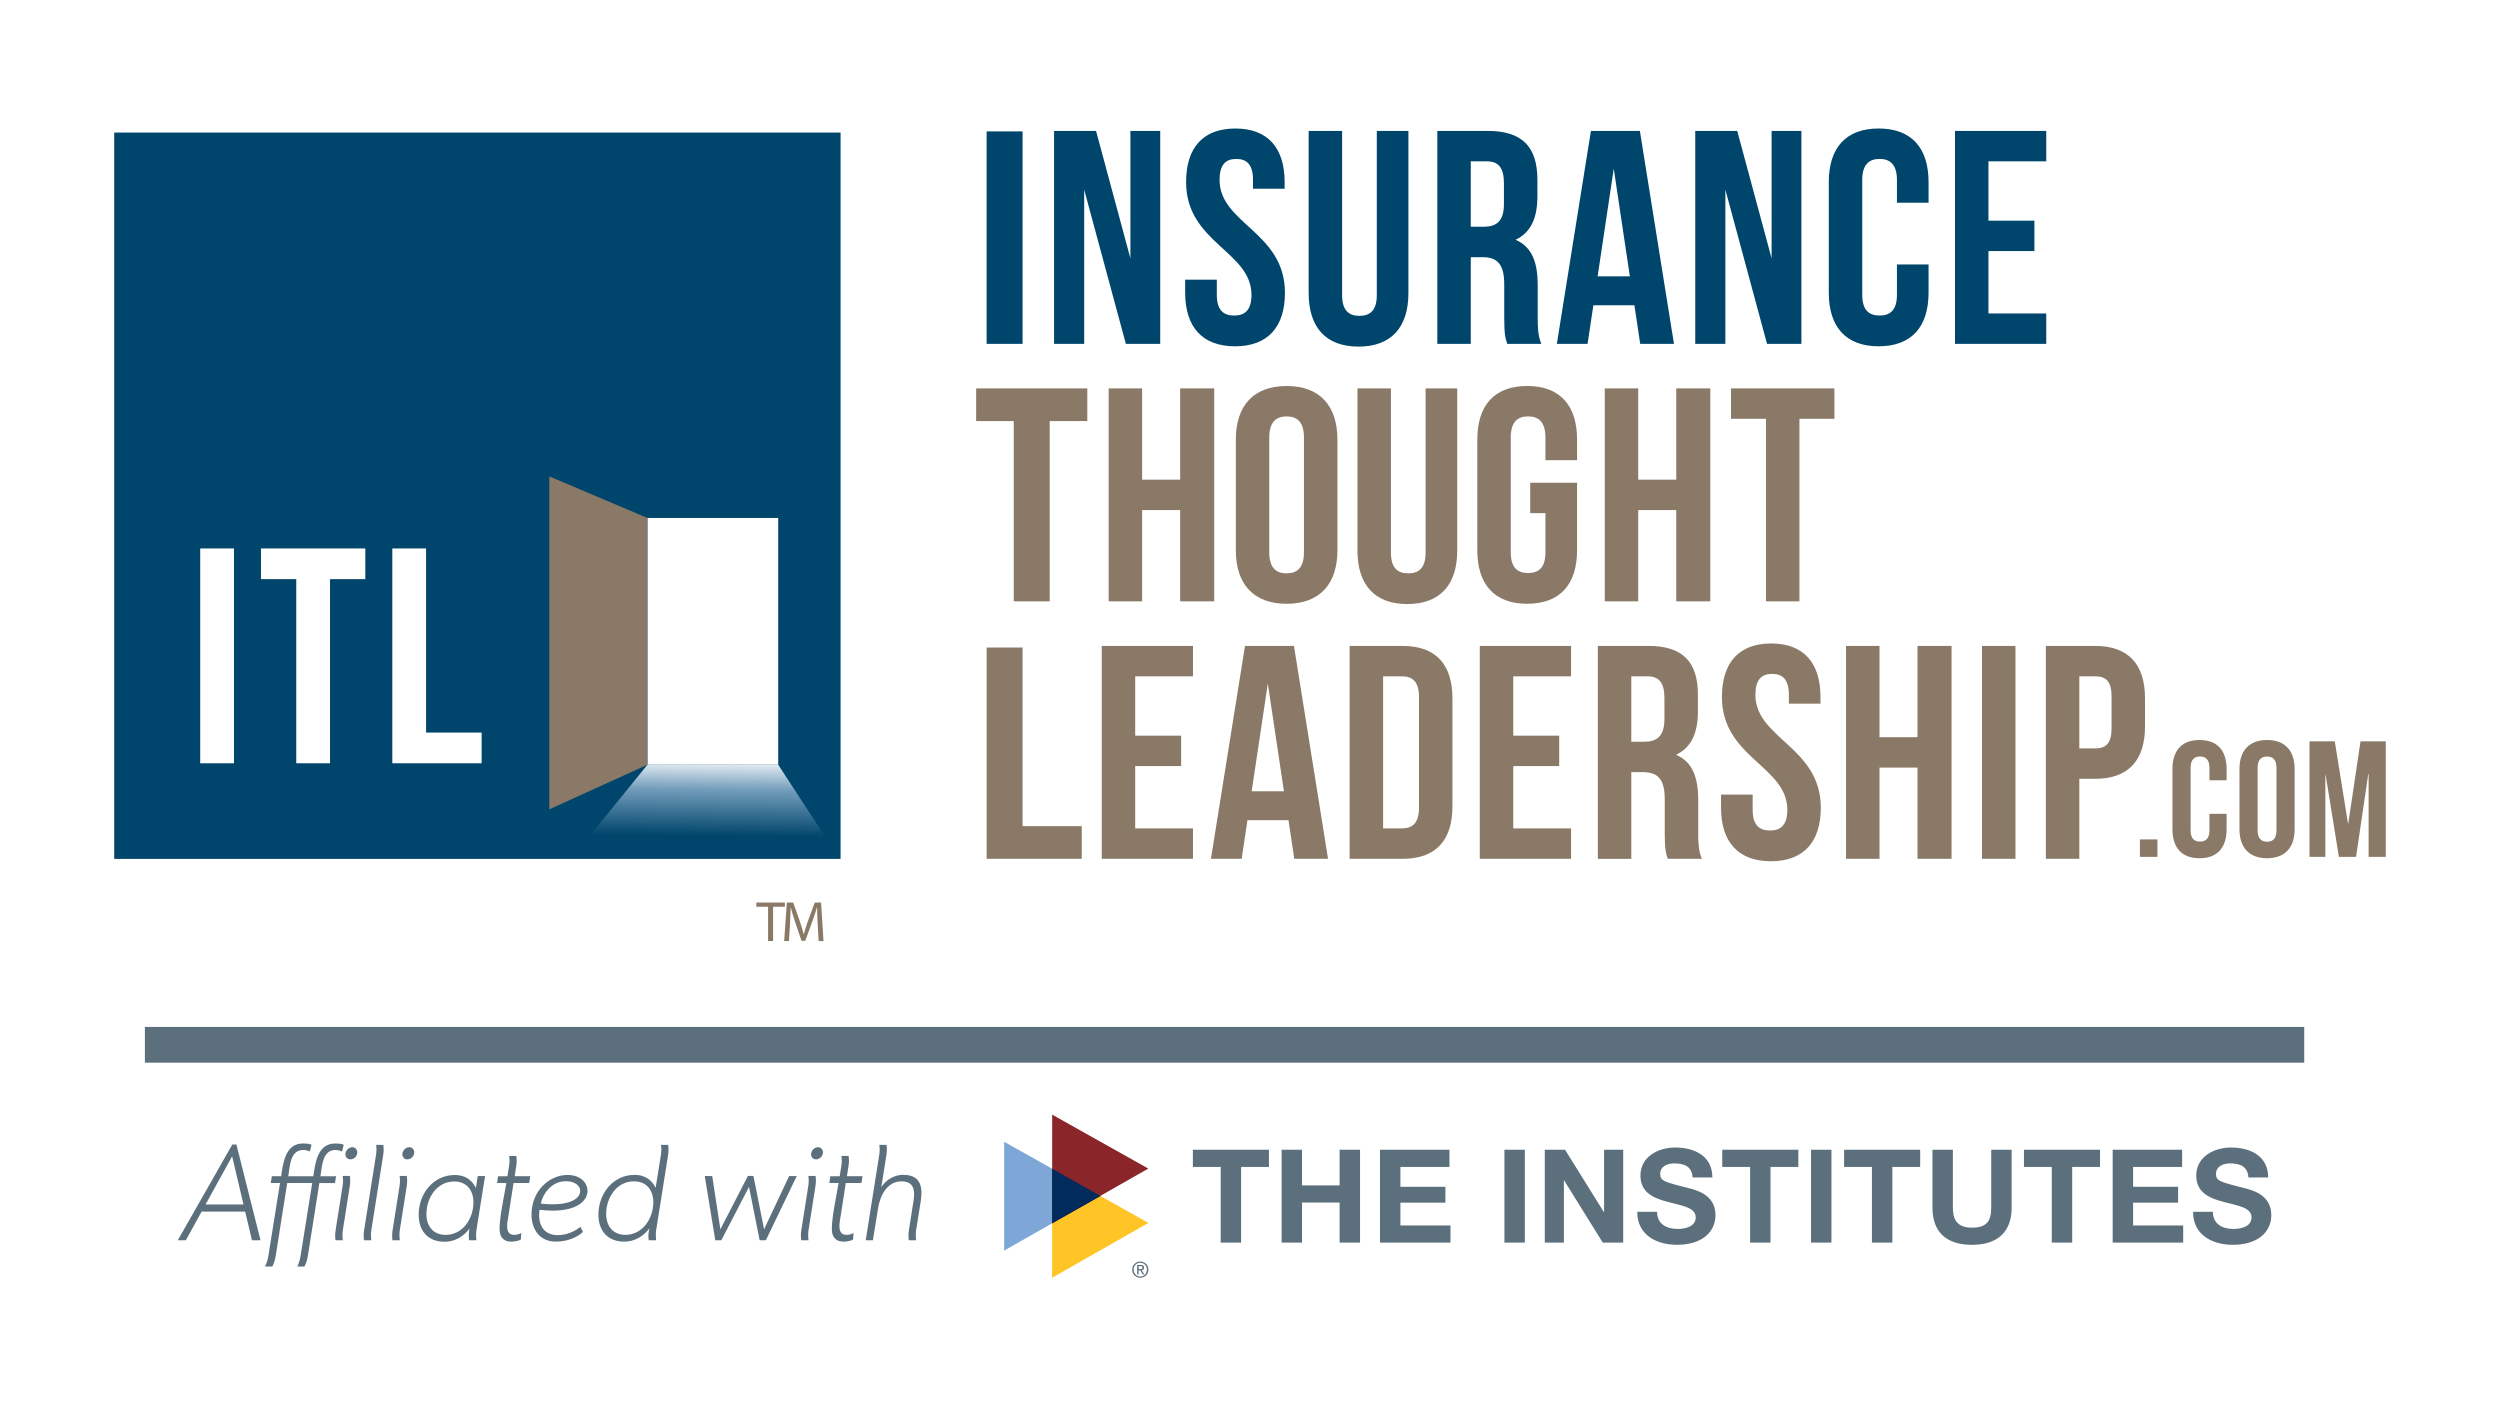
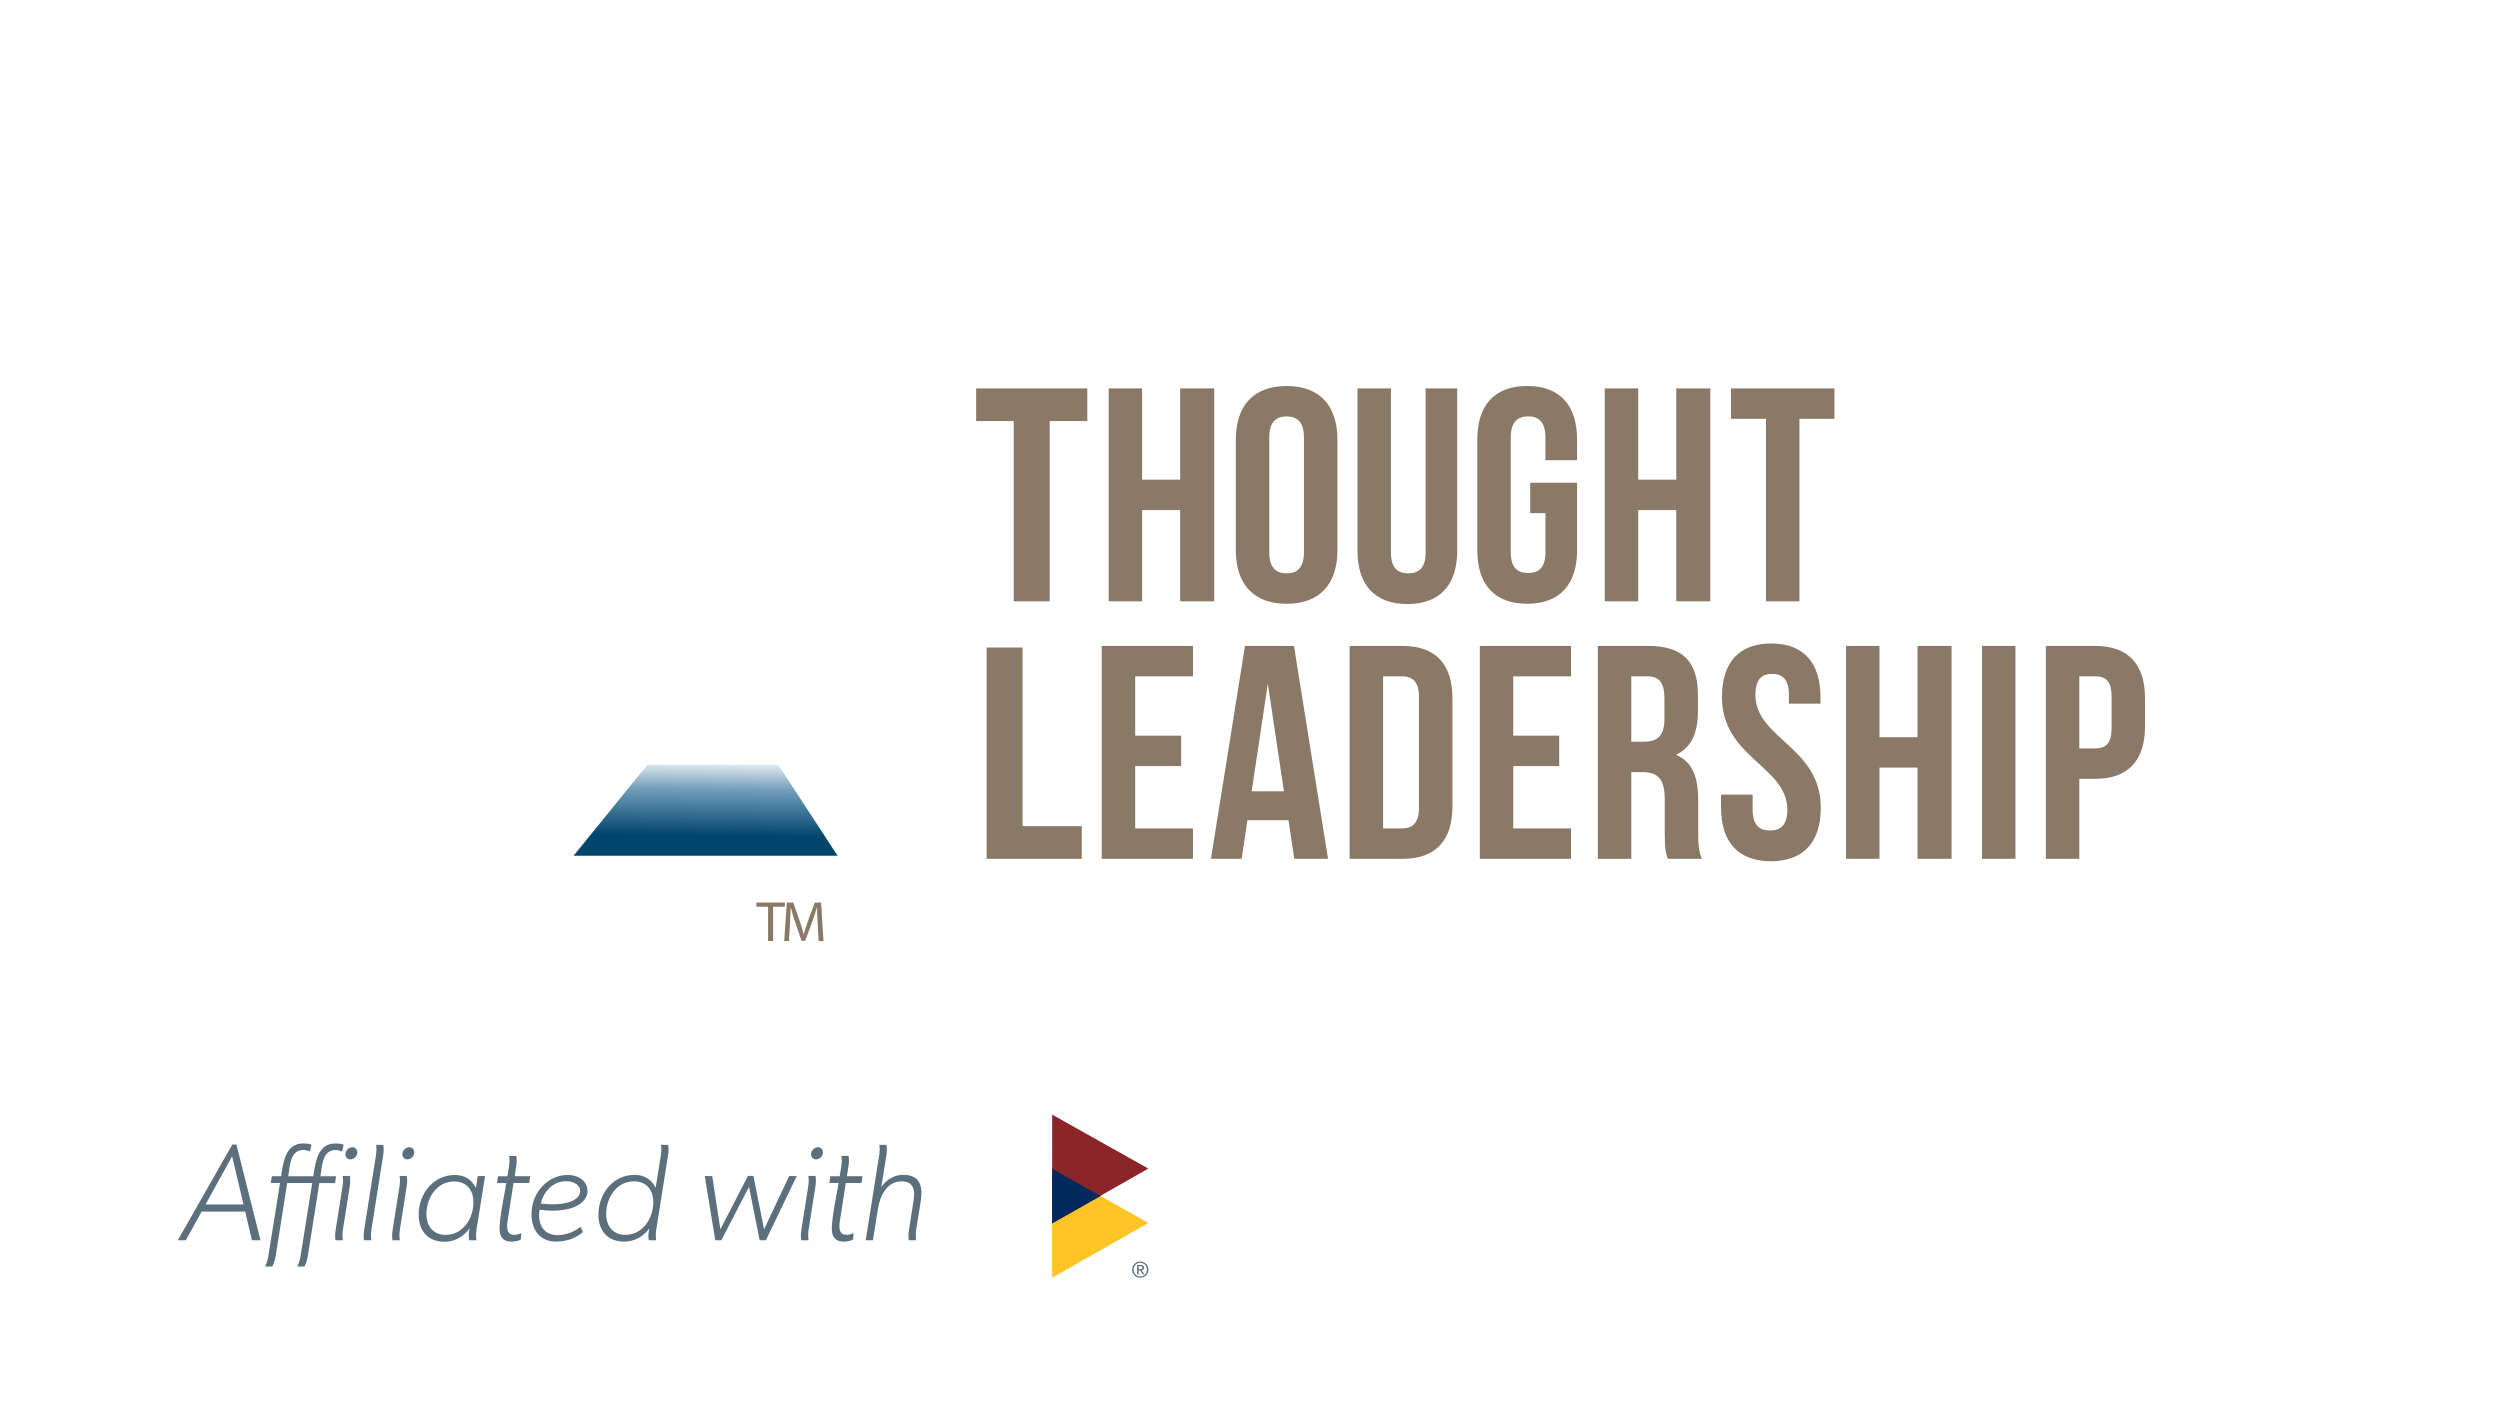
<svg xmlns="http://www.w3.org/2000/svg" version="1.1" id="itl-logo" x="0" y="0" viewBox="0 0 1280 720" xml:space="preserve">
  <style>#itl-logo .st0{fill:#5c6f7c}#itl-logo .st5{fill:#00456b}#itl-logo .st8{fill:#8a7967}</style>
-   <path class="st0" d="M74.18 525.79h1105.58v18.31H74.18zM625 597.46h-14.25v-8.79h38.95v8.79h-14.25v38.76H625v-38.76zm31.19-8.79h10.45v18.24h19.24v-18.24h10.46v47.55h-10.46v-20.51h-19.24v20.51h-10.45v-47.55zm50.37 0h35.56v8.79h-25.11v10.19h23.04v8.12h-23.04v11.66h25.64v8.79h-36.09v-47.55zm63.7 0h10.46v47.55h-10.46v-47.55zm20.66 0h10.39l19.85 31.9h.13v-31.9h9.79v47.55h-10.46l-19.77-31.84h-.14v31.84h-9.78v-47.55zm57.5 31.77c0 6.32 4.93 8.78 10.53 8.78 3.66 0 9.26-1.07 9.26-5.92 0-5.13-7.13-5.99-14.12-7.87-7.06-1.86-14.19-4.59-14.19-13.52 0-9.72 9.19-14.38 17.78-14.38 9.92 0 19.05 4.33 19.05 15.32H866.6c-.33-5.73-4.39-7.19-9.39-7.19-3.33 0-7.19 1.4-7.19 5.39 0 3.66 2.26 4.13 14.19 7.19 3.46.87 14.11 3.07 14.11 13.85 0 8.73-6.86 15.25-19.77 15.25-10.53 0-20.38-5.19-20.25-16.91h10.12zm47.64-22.98H881.8v-8.79h38.95v8.79H906.5v38.76h-10.45v-38.76zm31.19-8.79h10.45v47.55h-10.45v-47.55zm31.18 8.79h-14.25v-8.79h38.95v8.79h-14.25v38.76h-10.45v-38.76zm71.54 20.78c0 12.86-7.59 19.11-20.31 19.11-12.79 0-20.25-6.19-20.25-19.11v-29.57h10.46v29.57c0 5.2 1.33 10.32 9.78 10.32 7.46 0 9.86-3.26 9.86-10.32v-29.57h10.45v29.57zm20.54-20.78h-14.25v-8.79h38.95v8.79h-14.25v38.76h-10.45v-38.76zm31.18-8.79h35.56v8.79h-25.1v10.19h23.04v8.12h-23.04v11.66h25.64v8.79h-36.1v-47.55zm51.31 31.77c0 6.32 4.93 8.78 10.52 8.78 3.67 0 9.26-1.07 9.26-5.92 0-5.13-7.13-5.99-14.11-7.87-7.06-1.86-14.19-4.59-14.19-13.52 0-9.72 9.19-14.38 17.78-14.38 9.92 0 19.04 4.33 19.04 15.32h-10.12c-.33-5.73-4.39-7.19-9.39-7.19-3.33 0-7.2 1.4-7.2 5.39 0 3.66 2.27 4.13 14.19 7.19 3.46.87 14.12 3.07 14.12 13.85 0 8.73-6.86 15.25-19.78 15.25-10.52 0-20.38-5.19-20.25-16.91H1133z" />
-   <path id="XMLID_1514_" class="st1" fill="#7ea6d7" d="M514.13 584.6l49.3 27.63-49.3 28.08z" />
  <path id="XMLID_1513_" class="st2" fill="#ffc425" d="M538.69 598.49l49.29 27.64-49.29 28.07z" />
  <path id="XMLID_1512_" class="st3" fill="#8a2529" d="M538.71 570.69l49.22 27.62-49.24 28.04z" />
  <path id="XMLID_1511_" class="st4" fill="#002b5c" d="M538.71 598.37l24.75 13.99-24.77 13.99z" />
  <path class="st0" d="M133.38 635h-4.39l-3.47-14.66h-22.29L95.15 635h-4.11l27.89-48.99h2.12L133.38 635zm-8.72-18.33l-5.81-24.64-13.59 24.64h19.4zm27.55 31.79s1.13-2.13 1.63-5.1l6.02-37.66h-12.81l-5.88 37.24c-.56 3.54-1.77 5.52-1.77 5.52h-3.68s1.13-2.13 1.63-5.1l6.02-37.66h-4.74l.57-3.47h4.74c.99-6.51 2.05-16.77 11.18-16.77.99 0 3.54.07 4.38.71l-.85 3.33c-1.07-.42-2.27-.71-3.4-.71-6.79 0-6.86 8.64-7.65 13.45h12.82c.98-6.51 2.05-16.77 11.18-16.77.99 0 3.54.07 4.38.71l-.85 3.33c-1.07-.42-2.27-.71-3.4-.71-6.79 0-6.86 8.64-7.65 13.45h8l-.57 3.47h-8l-5.88 37.24c-.56 3.54-1.77 5.52-1.77 5.52h-3.65zm23.14-15.79c0 1.49.21 2.33.21 2.33h-3.75s-.21-.78-.21-2.26c0-.85.07-1.98.28-3.19l3.55-22.44c.14-1.07.21-1.91.21-2.69 0-1.49-.21-2.33-.21-2.33h3.68s.21.78.21 2.27c0 .85-.07 1.98-.28 3.25l-3.54 22.44c-.15.92-.15 1.84-.15 2.62zm4.04-39.07c-1.49 0-2.55-1.14-2.55-2.55 0-1.91 1.7-3.68 3.54-3.68 1.49 0 2.55 1.2 2.55 2.62 0 1.91-1.63 3.61-3.54 3.61zm10.55 39.07c0 1.49.21 2.33.21 2.33h-3.75s-.21-.78-.21-2.26c0-.85.07-1.98.28-3.19l6.08-38.37c.15-1.07.21-1.91.21-2.69 0-1.49-.21-2.33-.21-2.33h3.68s.21.78.21 2.26c0 .85-.07 1.98-.28 3.26l-6.08 38.37c-.14.92-.14 1.84-.14 2.62zm14.58 0c0 1.49.21 2.33.21 2.33h-3.75s-.21-.78-.21-2.26c0-.85.07-1.98.28-3.19l3.54-22.44c.14-1.07.21-1.91.21-2.69 0-1.49-.21-2.33-.21-2.33h3.68s.21.78.21 2.27c0 .85-.07 1.98-.28 3.25l-3.54 22.44c-.14.92-.14 1.84-.14 2.62zm4.04-39.07c-1.48 0-2.55-1.14-2.55-2.55 0-1.91 1.7-3.68 3.54-3.68 1.49 0 2.55 1.2 2.55 2.62 0 1.91-1.63 3.61-3.54 3.61zm39.79 8.56l-4.39 27.47c-.21 1.27-.21 2.26-.21 3.04 0 1.49.21 2.33.21 2.33h-3.75s-.21-.78-.21-2.26c0-.85.14-2.27.21-2.77l.14-.78h-.07c-3.11 4.03-7.5 6.59-12.6 6.59-8.7 0-13.31-5.67-13.31-13.8 0-10.91 7.51-20.39 18.55-20.39 4.82 0 8.5 2.2 10.7 6.52h.07l.92-5.95h3.74zm-15.79 2.76c-8.92 0-14.23 8.43-14.23 16.63 0 6.17 3.39 10.7 9.83 10.7 8.92 0 14.23-8.43 14.23-16.64.01-6.16-3.39-10.69-9.83-10.69zm30.93-2.69h8l-.57 3.47h-8l-2.62 16.92c-.28 1.7-.64 3.4-.64 5.16 0 2.48.78 4.47 3.61 4.47 1.2 0 2.55-.36 3.61-.93l-.21 3.33c-1.34.78-3.47 1.07-4.95 1.07-4.11 0-5.95-2.62-5.95-6.44 0-6.52 2.62-18.05 3.46-23.57h-4.74l.5-3.47h4.82l.85-5.38c.15-1.07.21-1.91.21-2.69 0-1.48-.21-2.33-.21-2.33h3.68s.21.78.21 2.27c0 .85-.07 1.98-.28 3.25l-.78 4.87zm12.54 19.89c0 6.3 3.33 10.26 9.48 10.26 7.01 0 11.62-4.25 11.68-4.25l1.28 2.62s-4.74 4.95-13.88 4.95c-7.86 0-12.45-5.73-12.45-13.94 0-11.9 8.99-20.18 18.4-20.18 6.73 0 10.26 4.03 10.26 8.14 0 4.95-5.16 10.13-17.84 10.13-2.05 0-4.25-.15-6.73-.43-.13.93-.2 1.85-.2 2.7zm7.15-5.52c7.22 0 13.88-2.12 13.88-7 0-2.55-2.9-4.82-7.29-4.82-7.65 0-11.96 6.86-12.88 11.47 2.33.27 4.45.35 6.29.35zm49.27 12.39c-3.12 4.11-7.65 6.73-12.75 6.73-8.7 0-13.31-5.66-13.31-13.8 0-10.83 7.51-20.39 18.55-20.39 4.82 0 8.5 2.2 10.7 6.52h.07l2.69-16.85c.14-1.07.21-1.91.21-2.69 0-1.49-.21-2.33-.21-2.33h3.68s.21.78.21 2.26c0 .85-.07 1.98-.28 3.26l-6.09 38.37c-.14.92-.14 1.84-.14 2.62 0 1.49.21 2.33.21 2.33h-3.75s-.28-.71-.28-2.2c0-.86.13-2.13.49-3.83zm-7.86-24.15c-8.92 0-14.23 8.43-14.23 16.64 0 6.16 3.39 10.76 9.83 10.76 8.92 0 14.3-8.5 14.3-16.71.01-6.16-3.45-10.69-9.9-10.69zm83.33-2.68L392.13 635h-3.19l-5.45-27.32L369.33 635h-3.11l-5.38-32.84h3.82l4.18 27.25 14.08-27.32h2.84l5.45 27.32 12.81-27.25h3.9zm5.87 30.51c0 1.49.21 2.33.21 2.33h-3.75s-.21-.78-.21-2.26c0-.85.07-1.98.28-3.19l3.54-22.44c.14-1.07.21-1.91.21-2.69 0-1.49-.21-2.33-.21-2.33h3.68s.21.78.21 2.27c0 .85-.07 1.98-.28 3.25l-3.54 22.44c-.14.92-.14 1.84-.14 2.62zm4.03-39.07c-1.48 0-2.55-1.14-2.55-2.55 0-1.91 1.7-3.68 3.54-3.68 1.49 0 2.55 1.2 2.55 2.62 0 1.91-1.62 3.61-3.54 3.61zm15.79 8.63h8l-.57 3.47h-8l-2.62 16.92c-.28 1.7-.64 3.4-.64 5.16 0 2.48.78 4.47 3.61 4.47 1.2 0 2.55-.36 3.61-.93l-.21 3.33c-1.34.78-3.47 1.07-4.95 1.07-4.11 0-5.95-2.62-5.95-6.44 0-6.52 2.62-18.05 3.46-23.57h-4.74l.5-3.47h4.82l.85-5.38c.15-1.07.21-1.91.21-2.69 0-1.48-.21-2.33-.21-2.33h3.68s.21.78.21 2.27c0 .85-.07 1.98-.28 3.25l-.78 4.87zm17.64 5.45h.07c2.4-3.68 6.65-6.17 11.04-6.17 6.3 0 9.42 2.98 9.42 9.28 0 1.55-.21 3.04-.42 4.6l-2.34 14.66c-.14.92-.14 1.84-.14 2.62 0 1.49.21 2.33.21 2.33h-3.75s-.21-.78-.21-2.26c0-.85.07-1.98.28-3.19l2.2-14.01c.21-1.35.42-2.69.42-3.97 0-4.32-1.84-6.73-6.37-6.73-7.5 0-11.11 7.37-12.1 13.88L446.93 635h-3.68l6.94-43.82c.15-1.07.21-1.91.21-2.69 0-1.49-.21-2.33-.21-2.33h3.68s.21.78.21 2.26c0 .85-.07 1.98-.28 3.26l-2.55 16zm129.16 42.36c0-1.98 1.48-3.51 3.42-3.51 1.91 0 3.4 1.53 3.4 3.51 0 2.03-1.48 3.55-3.4 3.55-1.93 0-3.42-1.52-3.42-3.55zm-.75 0c0 2.38 1.9 4.16 4.17 4.16 2.26 0 4.15-1.78 4.15-4.16 0-2.34-1.89-4.12-4.15-4.12-2.27 0-4.17 1.78-4.17 4.12zm2.56 2.44h.75v-2.08h.8l1.32 2.08h.81l-1.38-2.14c.72-.08 1.27-.44 1.27-1.32 0-.93-.54-1.38-1.7-1.38h-1.87v4.84zm.75-4.23h1c.51 0 1.06.1 1.06.74 0 .76-.61.8-1.27.8h-.79v-1.54z" />
-   <path class="st5" d="M58.48 67.87h371.89v371.89H58.48z" />
  <path class="st6" d="M102.51 280.81h17.28V390.8h-17.28V280.81zm31.11 0h53.42v15.71h-18.07v94.27h-17.28v-94.27h-18.07v-15.71zm67.25 0h17.28v94.27h28.44v15.71h-45.72V280.81zm130.6-15.61h66.98v126.35h-66.98z" fill="#fff" />
  <linearGradient id="SVGID_1_" gradientUnits="userSpaceOnUse" x1="361.913" y1="387.562" x2="361.13" y2="448.529">
    <stop offset="0" stop-color="#fff" />
    <stop offset=".272" stop-color="#739dbb" />
    <stop offset=".663" stop-color="#00456b" />
  </linearGradient>
  <path class="st7" fill="url(#SVGID_1_)" d="M428.84 438.12H293.69l37.78-46.57h66.98z" />
-   <path class="st8" d="M281.24 243.9l50.23 21.3v126.35l-50.23 22.83zm823.36 185.87v8.96h-8.96v-8.96h8.96zm35.42-13.1v7.86c0 9.47-4.73 14.88-13.87 14.88-9.13 0-13.86-5.41-13.86-14.88v-30.77c0-9.47 4.73-14.88 13.86-14.88 9.13 0 13.87 5.41 13.87 14.88v5.75h-8.79v-6.34c0-4.23-1.86-5.83-4.82-5.83s-4.82 1.61-4.82 5.83v31.96c0 4.23 1.86 5.75 4.82 5.75s4.82-1.52 4.82-5.75v-8.45h8.79zm6.59-22.91c0-9.47 4.99-14.88 14.12-14.88 9.13 0 14.12 5.41 14.12 14.88v30.77c0 9.47-4.99 14.88-14.12 14.88-9.13 0-14.12-5.41-14.12-14.88v-30.77zm9.3 31.36c0 4.23 1.86 5.83 4.82 5.83s4.82-1.61 4.82-5.83v-31.96c0-4.23-1.86-5.83-4.82-5.83s-4.82 1.61-4.82 5.83v31.96zm46.25-3.55h.17l6.26-42.02h12.93v59.18h-8.79v-42.44h-.17l-6.26 42.44h-8.79l-6.76-41.85h-.17v41.85h-8.11v-59.18h12.93l6.76 42.02z" />
-   <path class="st5" d="M505.15 67.29h18.41v108.76h-18.41V67.29zM555.1 97.1v78.96h-15.42V67.03h21.49l17.6 65.26V67.03h15.26v109.02h-17.59L555.1 97.1zm77.4-31.3c16.66 0 25.23 9.97 25.23 27.41v3.42h-16.19v-4.51c0-7.79-3.11-10.74-8.57-10.74-5.45 0-8.56 2.96-8.56 10.74 0 22.43 33.48 26.63 33.48 57.78 0 17.44-8.72 27.41-25.54 27.41s-25.54-9.97-25.54-27.41v-6.7h16.2v7.79c0 7.79 3.42 10.58 8.87 10.58 5.46 0 8.88-2.8 8.88-10.58 0-22.42-33.48-26.63-33.48-57.78-.01-17.45 8.56-27.41 25.22-27.41zm54.66 1.23v84.1c0 7.79 3.43 10.59 8.88 10.59 5.45 0 8.88-2.8 8.88-10.59v-84.1h16.19v83.02c0 17.44-8.72 27.41-25.54 27.41s-25.54-9.97-25.54-27.41V67.03h17.13zm84.57 109.03c-.94-2.81-1.56-4.52-1.56-13.4v-17.13c0-10.13-3.42-13.86-11.21-13.86h-5.92v44.39h-17.13V67.03h25.85c17.75 0 25.39 8.26 25.39 25.08v8.56c0 11.22-3.59 18.53-11.21 22.11 8.56 3.59 11.37 11.84 11.37 23.21v16.82c0 5.29.16 9.19 1.86 13.24h-17.44zm-18.69-93.45v33.48h6.69c6.39 0 10.28-2.8 10.28-11.52V93.83c0-7.79-2.65-11.22-8.72-11.22h-8.25zm104.03 93.45h-17.29l-2.96-19.78H815.8l-2.96 19.78h-15.73l17.44-109.02h25.07l17.45 109.02zm-39.09-34.57h16.51l-8.25-55.13-8.26 55.13zm65.41-44.39v78.96h-15.42V67.03h21.49l17.6 65.26V67.03h15.26v109.02h-17.6L883.39 97.1zm104.03 38.3v14.49c0 17.44-8.72 27.41-25.54 27.41s-25.54-9.97-25.54-27.41V93.2c0-17.44 8.72-27.41 25.54-27.41s25.54 9.97 25.54 27.41v10.59h-16.19V92.11c0-7.79-3.43-10.74-8.88-10.74-5.45 0-8.88 2.96-8.88 10.74v58.87c0 7.79 3.43 10.58 8.88 10.58 5.45 0 8.88-2.8 8.88-10.58V135.4h16.19zm30.67-22.42h23.52v15.58h-23.52v31.92h29.59v15.58h-46.72V67.03h46.72v15.58h-29.59v30.37z" />
  <path class="st8" d="M499.79 198.86h56.91v16.74h-19.25v92.28h-18.41V215.6h-19.25v-16.74zm84.98 109.02h-17.13V198.87h17.13v46.72h19.47v-46.72h17.44v109.01h-17.44v-46.72h-19.47v46.72zm47.97-82.84c0-17.44 9.19-27.41 26.01-27.41s26.01 9.97 26.01 27.41v56.69c0 17.44-9.19 27.41-26.01 27.41s-26.01-9.96-26.01-27.41v-56.69zm17.12 57.78c0 7.79 3.43 10.74 8.88 10.74 5.45 0 8.88-2.96 8.88-10.74v-58.87c0-7.79-3.43-10.75-8.88-10.75-5.45 0-8.88 2.96-8.88 10.75v58.87zm62.3-83.95v84.1c0 7.79 3.43 10.59 8.88 10.59 5.45 0 8.87-2.8 8.87-10.59v-84.1h16.19v83c0 17.44-8.72 27.41-25.54 27.41s-25.54-9.97-25.54-27.41v-83h17.14zm71.32 48.28h23.98v34.57c0 17.44-8.72 27.41-25.54 27.41s-25.54-9.96-25.54-27.41v-56.69c0-17.44 8.72-27.41 25.54-27.41s25.54 9.97 25.54 27.41v10.59h-16.2v-11.68c0-7.79-3.42-10.75-8.87-10.75-5.46 0-8.88 2.96-8.88 10.75v58.87c0 7.79 3.42 10.58 8.88 10.58 5.45 0 8.87-2.8 8.87-10.58v-20.09h-7.79v-15.57zm55.29 60.73h-17.13V198.87h17.13v46.72h19.47v-46.72h17.44v109.01h-17.44v-46.72h-19.47v46.72zm47.5-109.01h52.95v15.57h-17.91v93.44h-17.13v-93.44h-17.9v-15.57zM505.15 331.52h18.41v91.46h30.3v16.74h-48.71v-108.2zm76.07 45.13h23.52v15.57h-23.52v31.93h29.59v15.57h-46.72V330.71h46.72v15.57h-29.59v30.37zm98.74 63.07h-17.29l-2.96-19.78h-21.02l-2.96 19.78H620l17.44-109.01h25.07l17.45 109.01zm-39.1-34.58h16.51l-8.25-55.13-8.26 55.13zm50.15-74.43h27.1c17.13 0 25.54 9.5 25.54 26.94v55.13c0 17.44-8.41 26.94-25.54 26.94h-27.1V330.71zm17.14 15.56v77.87h9.65c5.45 0 8.72-2.8 8.72-10.59v-56.69c0-7.79-3.27-10.59-8.72-10.59h-9.65zm66.64 30.38h23.52v15.57h-23.52v31.93h29.59v15.57h-46.72V330.71h46.72v15.57h-29.59v30.37zm79.12 63.07c-.94-2.8-1.56-4.52-1.56-13.39V409.2c0-10.12-3.42-13.86-11.21-13.86h-5.92v44.39h-17.13V330.71h25.85c17.75 0 25.39 8.25 25.39 25.07v8.56c0 11.22-3.59 18.54-11.21 22.12 8.56 3.57 11.37 11.83 11.37 23.2v16.82c0 5.29.16 9.19 1.86 13.24h-17.44zm-18.69-93.45v33.49h6.69c6.39 0 10.28-2.8 10.28-11.53v-10.74c0-7.79-2.65-11.22-8.72-11.22h-8.25zm71.64-16.81c16.66 0 25.23 9.96 25.23 27.41v3.42H915.9v-4.51c0-7.79-3.11-10.75-8.57-10.75-5.45 0-8.56 2.96-8.56 10.75 0 22.42 33.48 26.62 33.48 57.77 0 17.44-8.72 27.41-25.54 27.41s-25.54-9.97-25.54-27.41v-6.7h16.19v7.79c0 7.79 3.43 10.58 8.87 10.58 5.46 0 8.88-2.8 8.88-10.58 0-22.43-33.48-26.63-33.48-57.78 0-17.44 8.56-27.4 25.23-27.4zm55.44 110.26h-17.13V330.71h17.13v46.72h19.46v-46.72h17.44v109.01h-17.44V393H962.3v46.72zm52.48-109.01h17.13v109.01h-17.13V330.71zm83.47 26.93v14.17c0 17.44-8.41 26.94-25.54 26.94h-8.1v40.96h-17.13v-109h25.23c17.13 0 25.54 9.49 25.54 26.93zm-33.64-11.37v36.91h8.1c5.45 0 8.41-2.49 8.41-10.28v-16.35c0-7.79-2.96-10.28-8.41-10.28h-8.1zM393.25 464.25h-6v-2.16h14.6v2.16h-6.03v17.55h-2.57v-17.55zm25.4 8.89c-.15-2.75-.32-6.06-.29-8.51h-.09c-.67 2.31-1.49 4.77-2.49 7.49l-3.48 9.57h-1.93l-3.19-9.39c-.94-2.78-1.73-5.32-2.28-7.66h-.06c-.06 2.46-.21 5.76-.38 8.72l-.53 8.45h-2.43l1.37-19.72h3.25l3.36 9.54c.82 2.43 1.49 4.59 1.99 6.64h.09c.5-1.99 1.2-4.15 2.08-6.64l3.51-9.54h3.25l1.23 19.72h-2.49l-.49-8.67z" />
</svg>